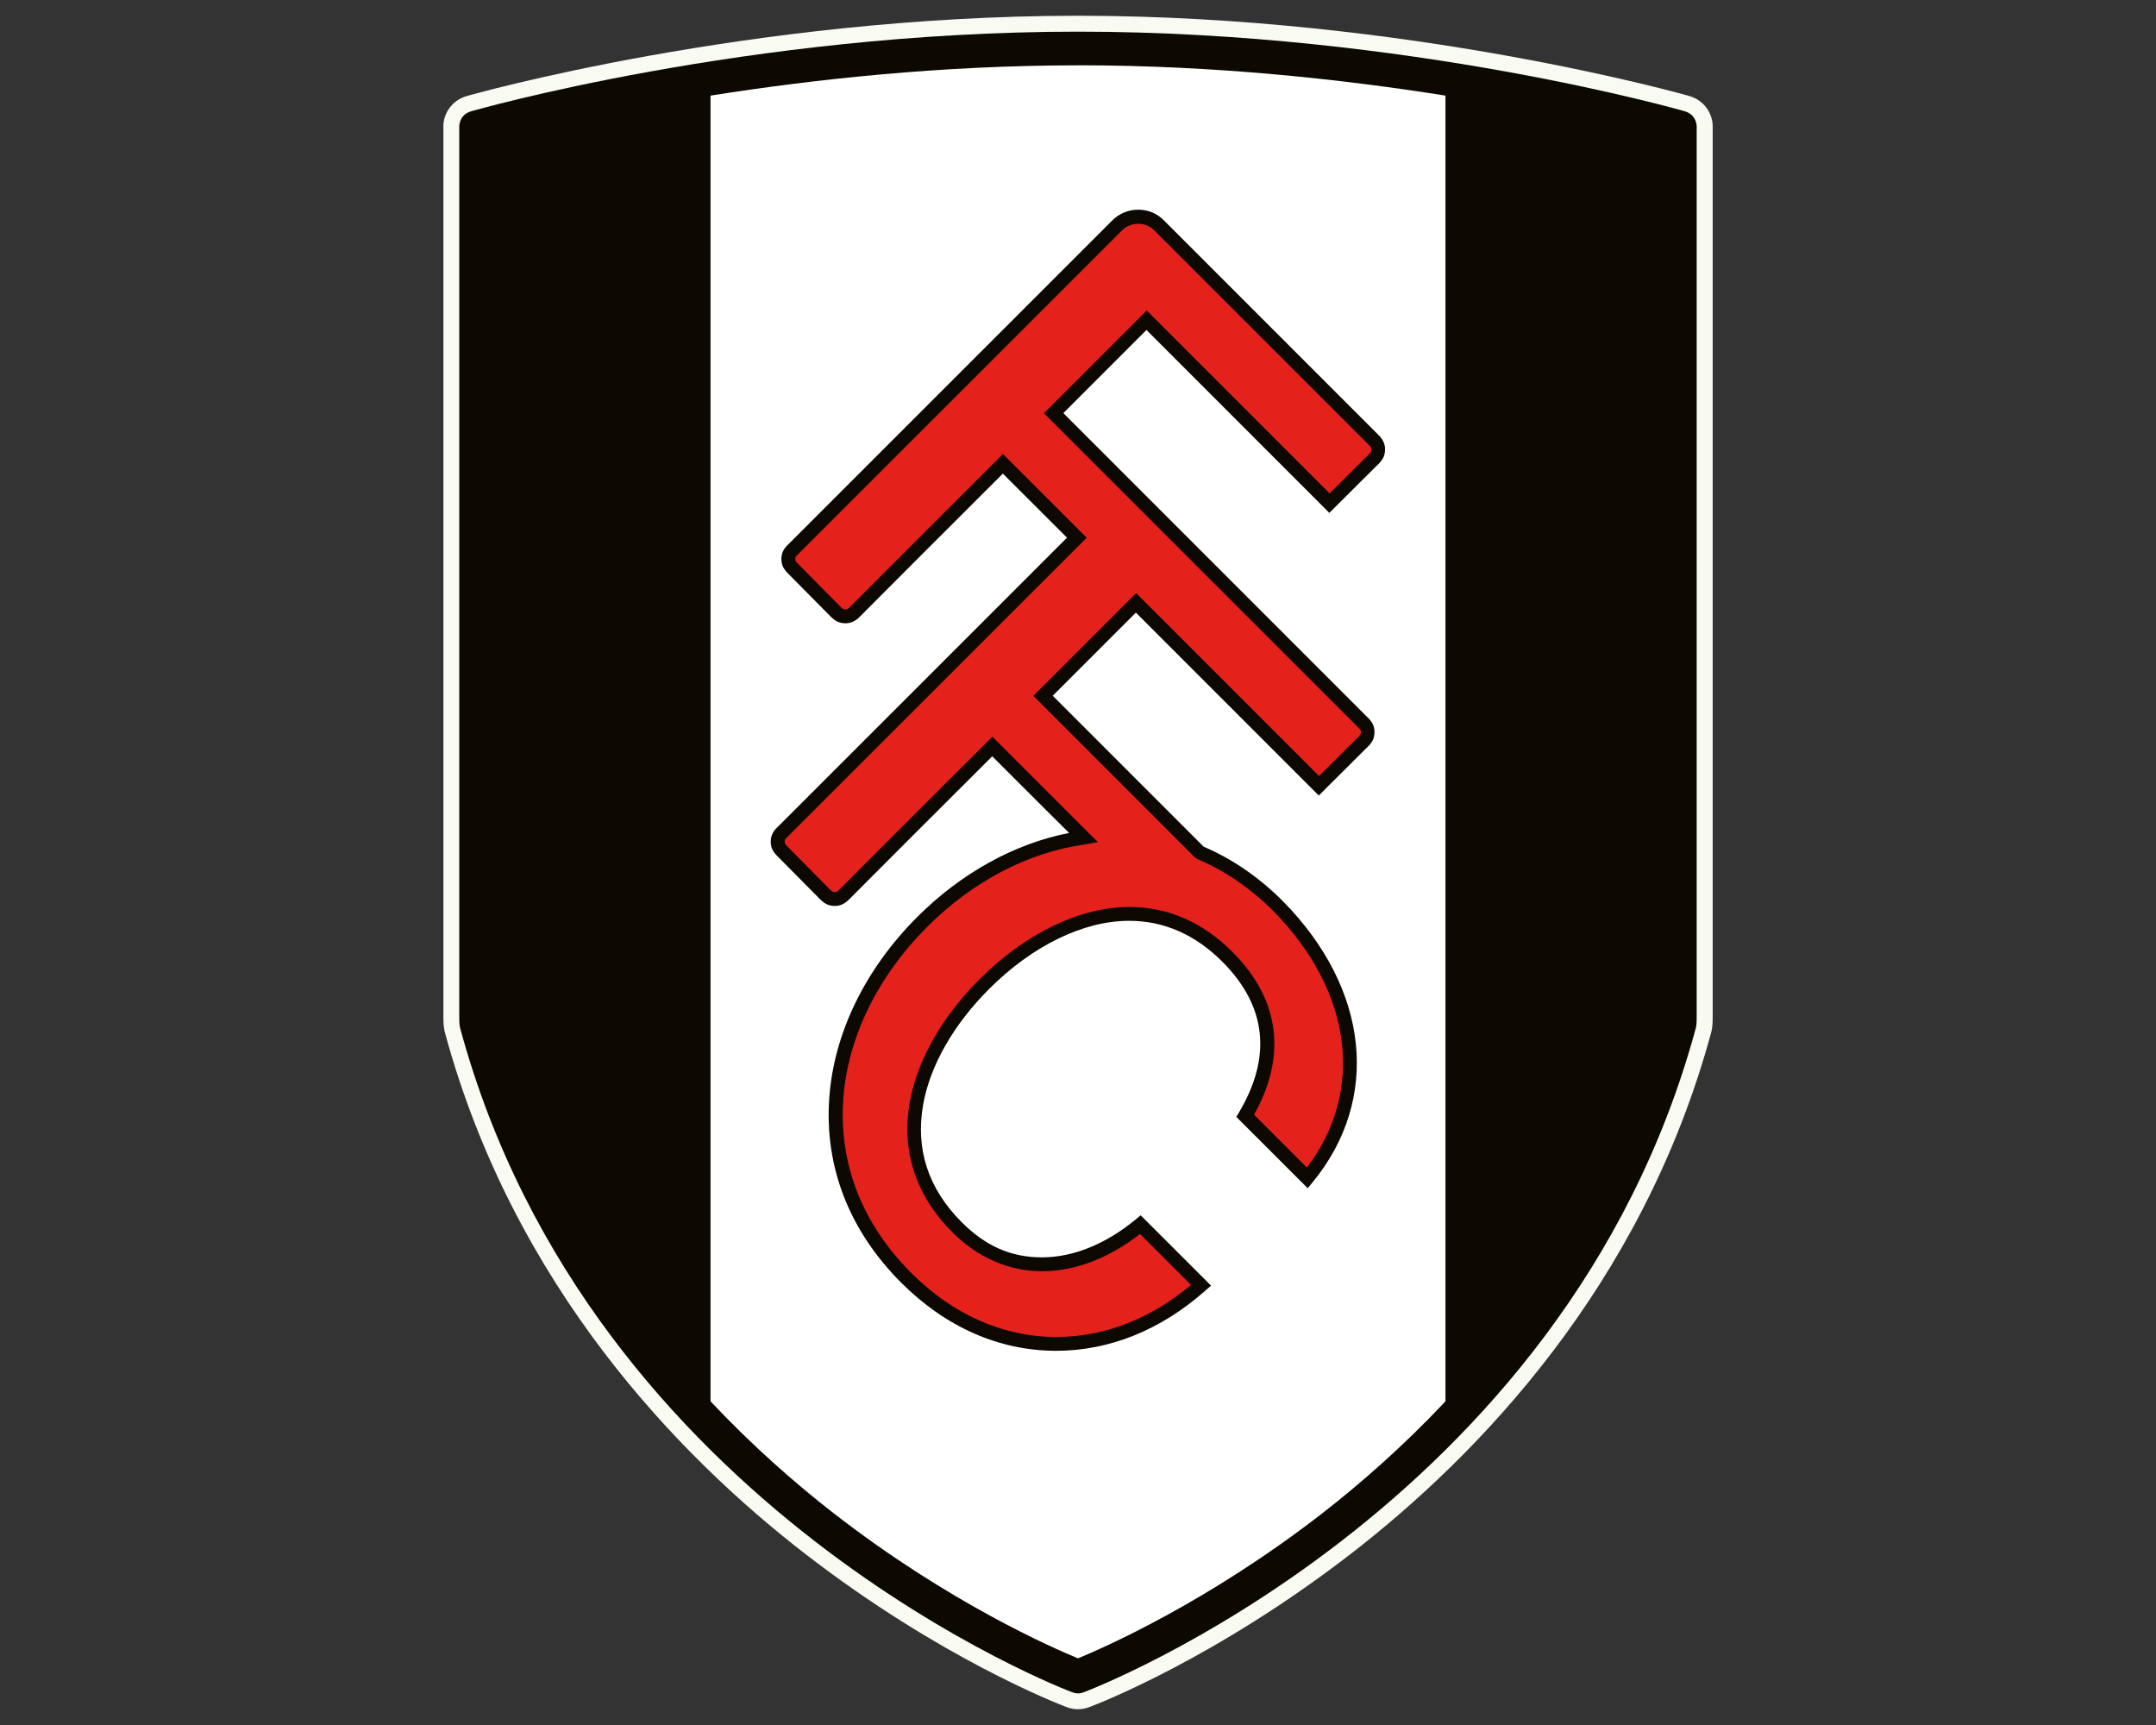
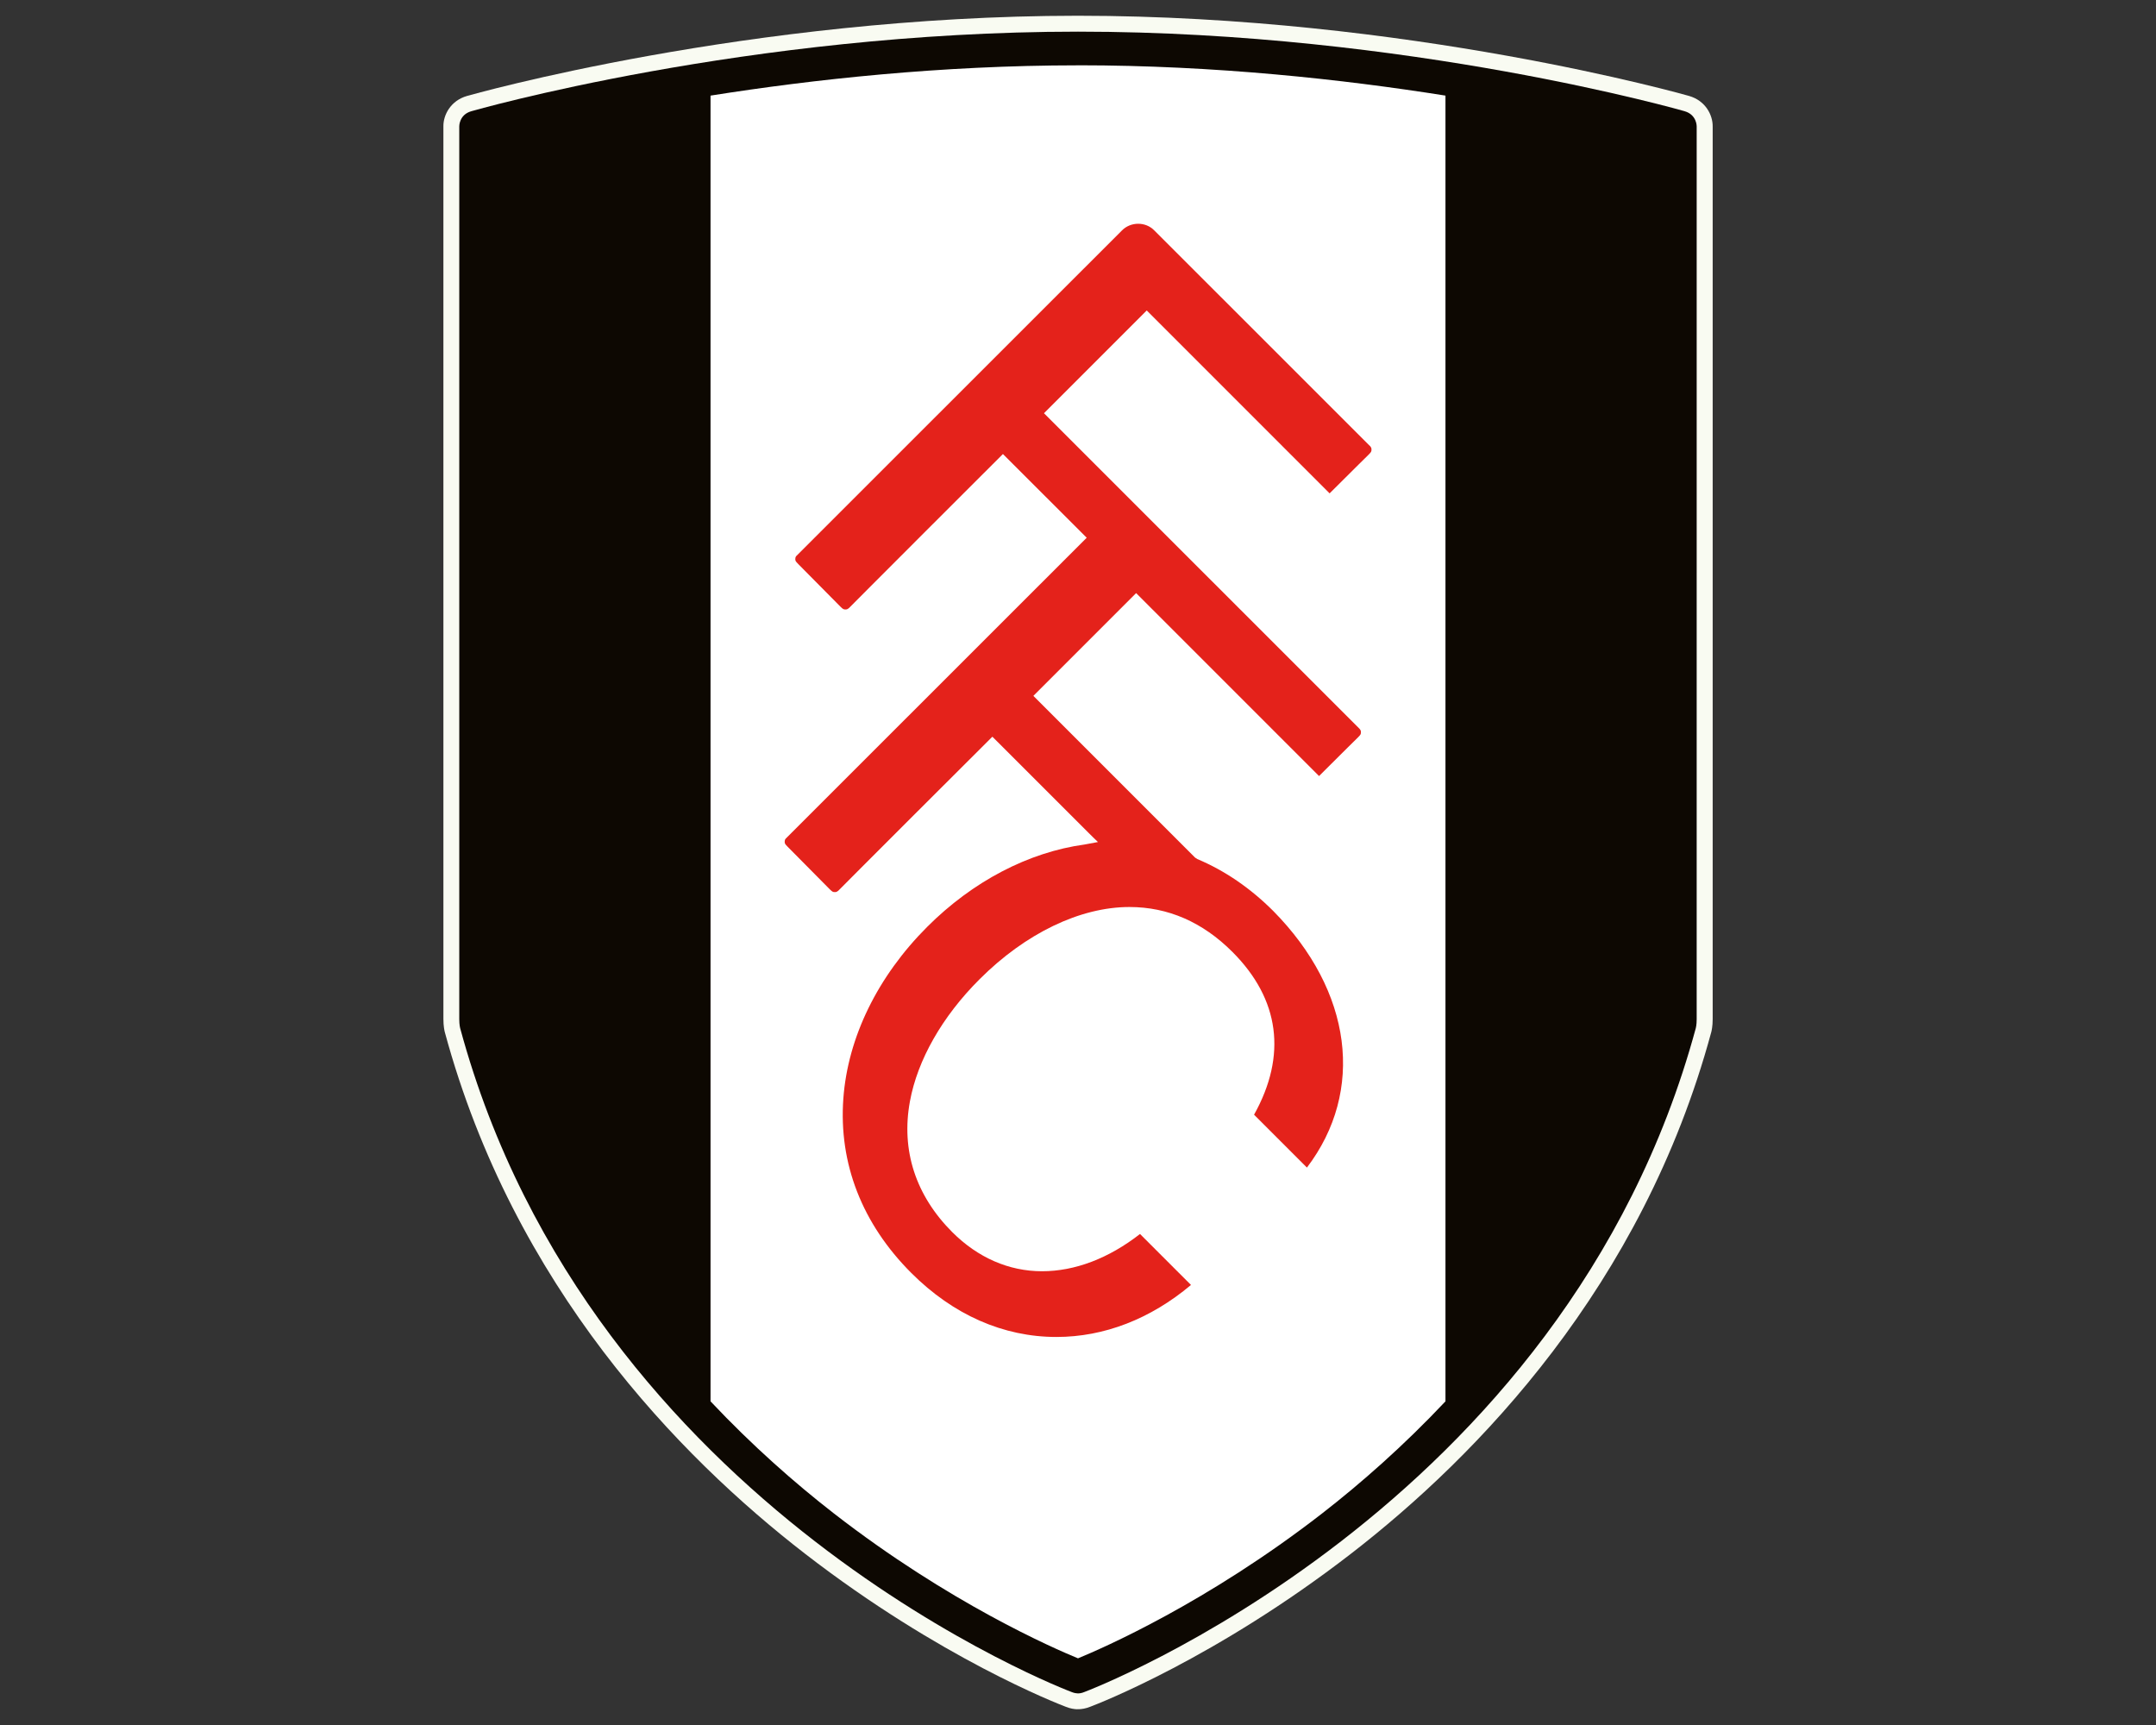
<svg xmlns="http://www.w3.org/2000/svg" id="Watford" viewBox="0 0 500 400">
  <rect x="0" y="0" width="500" height="400" fill="#333333" stroke="none" />
  <defs>
    <style>
      .cls-1 {
        fill: #0d0802;
      }

      .cls-1, .cls-2, .cls-3, .cls-4 {
        stroke-width: 0px;
      }

      .cls-2 {
        fill: #f9fbf2;
      }

      .cls-3 {
        fill: #e4221b;
      }

      .cls-4 {
        fill: #fff;
      }
    </style>
  </defs>
  <path class="cls-2" d="M249.82,396.35c-.63-.02-1.6-.14-2.69-.59-1.91-.73-29.14-11.28-60.39-35.44-29.33-22.67-67.63-62.07-83.58-120.97-.07-.26-.33-1.33-.33-3.04V29.29c-.04-2.6,1.66-5.95,5.48-7.04.64-.18,65.29-18.56,141.53-18.6h.17c76.36.02,141.06,18.41,141.71,18.6,3.81,1.09,5.51,4.44,5.47,7.09v206.97c0,1.71-.26,2.78-.34,3.06-15.95,58.88-54.25,98.27-83.58,120.94-31.25,24.16-58.48,34.72-60.39,35.44-1.09.45-2.06.57-2.69.59h-.06s-.31,0-.31,0Z" />
  <path class="cls-1" d="M390.69,25.79S326.71,7.36,250.07,7.34h0s-.07,0-.07,0h-.07c-76.65.02-140.62,18.45-140.62,18.45-2.85.81-2.8,3.5-2.8,3.5v207.03c0,1.34.2,2.07.2,2.07,30.37,112.11,141.78,153.95,141.78,153.95.64.27,1.19.32,1.44.33h.13c.24,0,.8-.05,1.44-.33,0,0,111.42-41.84,141.78-153.95,0,0,.2-.73.2-2.07V29.29s.04-2.68-2.8-3.5" />
  <path class="cls-4" d="M250.06,15.14c31.76,0,61.46,3.27,85.16,7.03v302.78c-9.75,10.35-19.61,19-28.58,25.97-26.72,20.74-50.97,31.29-56.64,33.62-5.68-2.33-29.93-12.88-56.64-33.62-8.97-6.97-18.83-15.62-28.58-25.97V22.17c23.69-3.75,53.39-7.01,85.22-7.02h.06" />
-   <path class="cls-1" d="M320.07,101.25l-50.08-50.08c-1.62-1.67-3.7-2.55-6.03-2.55s-4.49.92-6.09,2.57l-75.6,75.58c-.45.56-1.06,1.46-1.06,2.8,0,1.57.57,2.44,1.62,3.49l9.77,9.87c1.02,1.02,1.92,1.6,3.51,1.6,1.34,0,2.24-.6,2.91-1.16l1.65-1.63v-.02c3.78-3.82,21.4-21.42,31.9-31.9l14.88,14.86-67.65,67.63c-.45.56-1.06,1.46-1.06,2.8,0,1.57.57,2.44,1.62,3.49l9.77,9.87c1.02,1.01,1.92,1.6,3.51,1.6,1.34,0,2.24-.61,2.91-1.16l1.65-1.63v-.02c3.78-3.82,21.4-21.41,31.91-31.89,10.12,10.12,15.21,15.21,17.83,17.78-12.64,2.46-25.05,9.3-35.24,19.5-12.05,12.05-19.29,26.91-20.38,41.85-1.17,16.01,4.6,30.86,16.69,42.95,10.33,10.32,22.75,15.78,35.93,15.78,12.36,0,24.33-4.84,34.63-13.99l1.28-1.13-16.31-16.3-1.13.93c-6.99,5.77-14.54,8.82-21.82,8.82s-13.15-2.74-18.55-8.14c-7.82-7.82-10.82-17.06-8.92-27.45,1.64-8.99,7.06-18.44,15.26-26.64,10.04-10.05,21.88-15.81,32.48-15.81,8.05,0,15.32,3.19,21.6,9.47,10.25,10.25,11.56,22,3.9,34.92l-.64,1.08,16.55,16.54,1.13-1.37c15.87-19.29,13.16-44.89-6.9-65.21-5.53-5.53-11.7-9.77-18.36-12.62l-35-35,19.28-19.28,42.42,42.42,1.14-1.14c3.34-3.34,8.22-8.21,9.68-9.64l.49-.47c1.02-1.01,1.61-1.92,1.61-3.52,0-1.35-.6-2.25-1.17-2.92l-70.99-70.99,19.28-19.28,42.41,42.42,1.14-1.14c3.34-3.34,8.22-8.21,9.69-9.65l.49-.47c1.01-1.01,1.6-1.91,1.6-3.51,0-1.34-.6-2.24-1.17-2.93" />
  <path class="cls-3" d="M317.68,103.4l-49.98-49.96c-2.03-2.1-5.52-2.05-7.53.02l-75.5,75.47c-.18.23-.23.41-.23.65,0,.43,0,.53.69,1.22l9.77,9.87c.65.65.78.65,1.23.65.24,0,.42-.05.77-.34l.75-.75s5.61-5.65,16.89-16.92l18.05-18.03,19.43,19.41-69.81,69.78c-.18.23-.23.41-.23.65,0,.44,0,.54.68,1.22l9.77,9.87c.66.65.78.65,1.23.65.23,0,.42-.05.77-.34l.75-.75s5.61-5.65,16.9-16.92l18.06-18.02,1.14,1.13s20.76,20.76,21.13,21.12l1.12,1.11,1.1,1.06-3.12.58c-13,1.78-25.96,8.56-36.49,19.1-11.5,11.5-18.41,25.64-19.44,39.81-1.1,15.05,4.35,29.03,15.76,40.44,9.71,9.71,21.35,14.84,33.66,14.84,11.05,0,21.8-4.16,31.2-12.06l-11.82-11.82c-7.26,5.66-15.09,8.64-22.72,8.64-7.69,0-14.89-3.14-20.83-9.08-8.49-8.5-11.89-18.97-9.81-30.3,1.76-9.62,7.49-19.69,16.15-28.33,10.64-10.64,23.31-16.75,34.76-16.75,8.94,0,16.97,3.5,23.88,10.41,10.97,10.97,12.69,24,5.02,37.75l12.26,12.26c13.5-17.76,10.53-40.93-7.81-59.5-5.3-5.3-11.23-9.36-17.61-12.04l-.52-.34-37.5-37.5,23.83-23.83,42.42,42.42c5.84-5.84,9.05-8.98,9.05-8.98.66-.66.66-.77.66-1.24,0-.24-.05-.42-.34-.76l-73.16-73.15,23.83-23.83,42.41,42.41c5.84-5.83,9.05-8.98,9.05-8.98.66-.66.66-.77.66-1.23,0-.24-.05-.42-.34-.78" />
</svg>